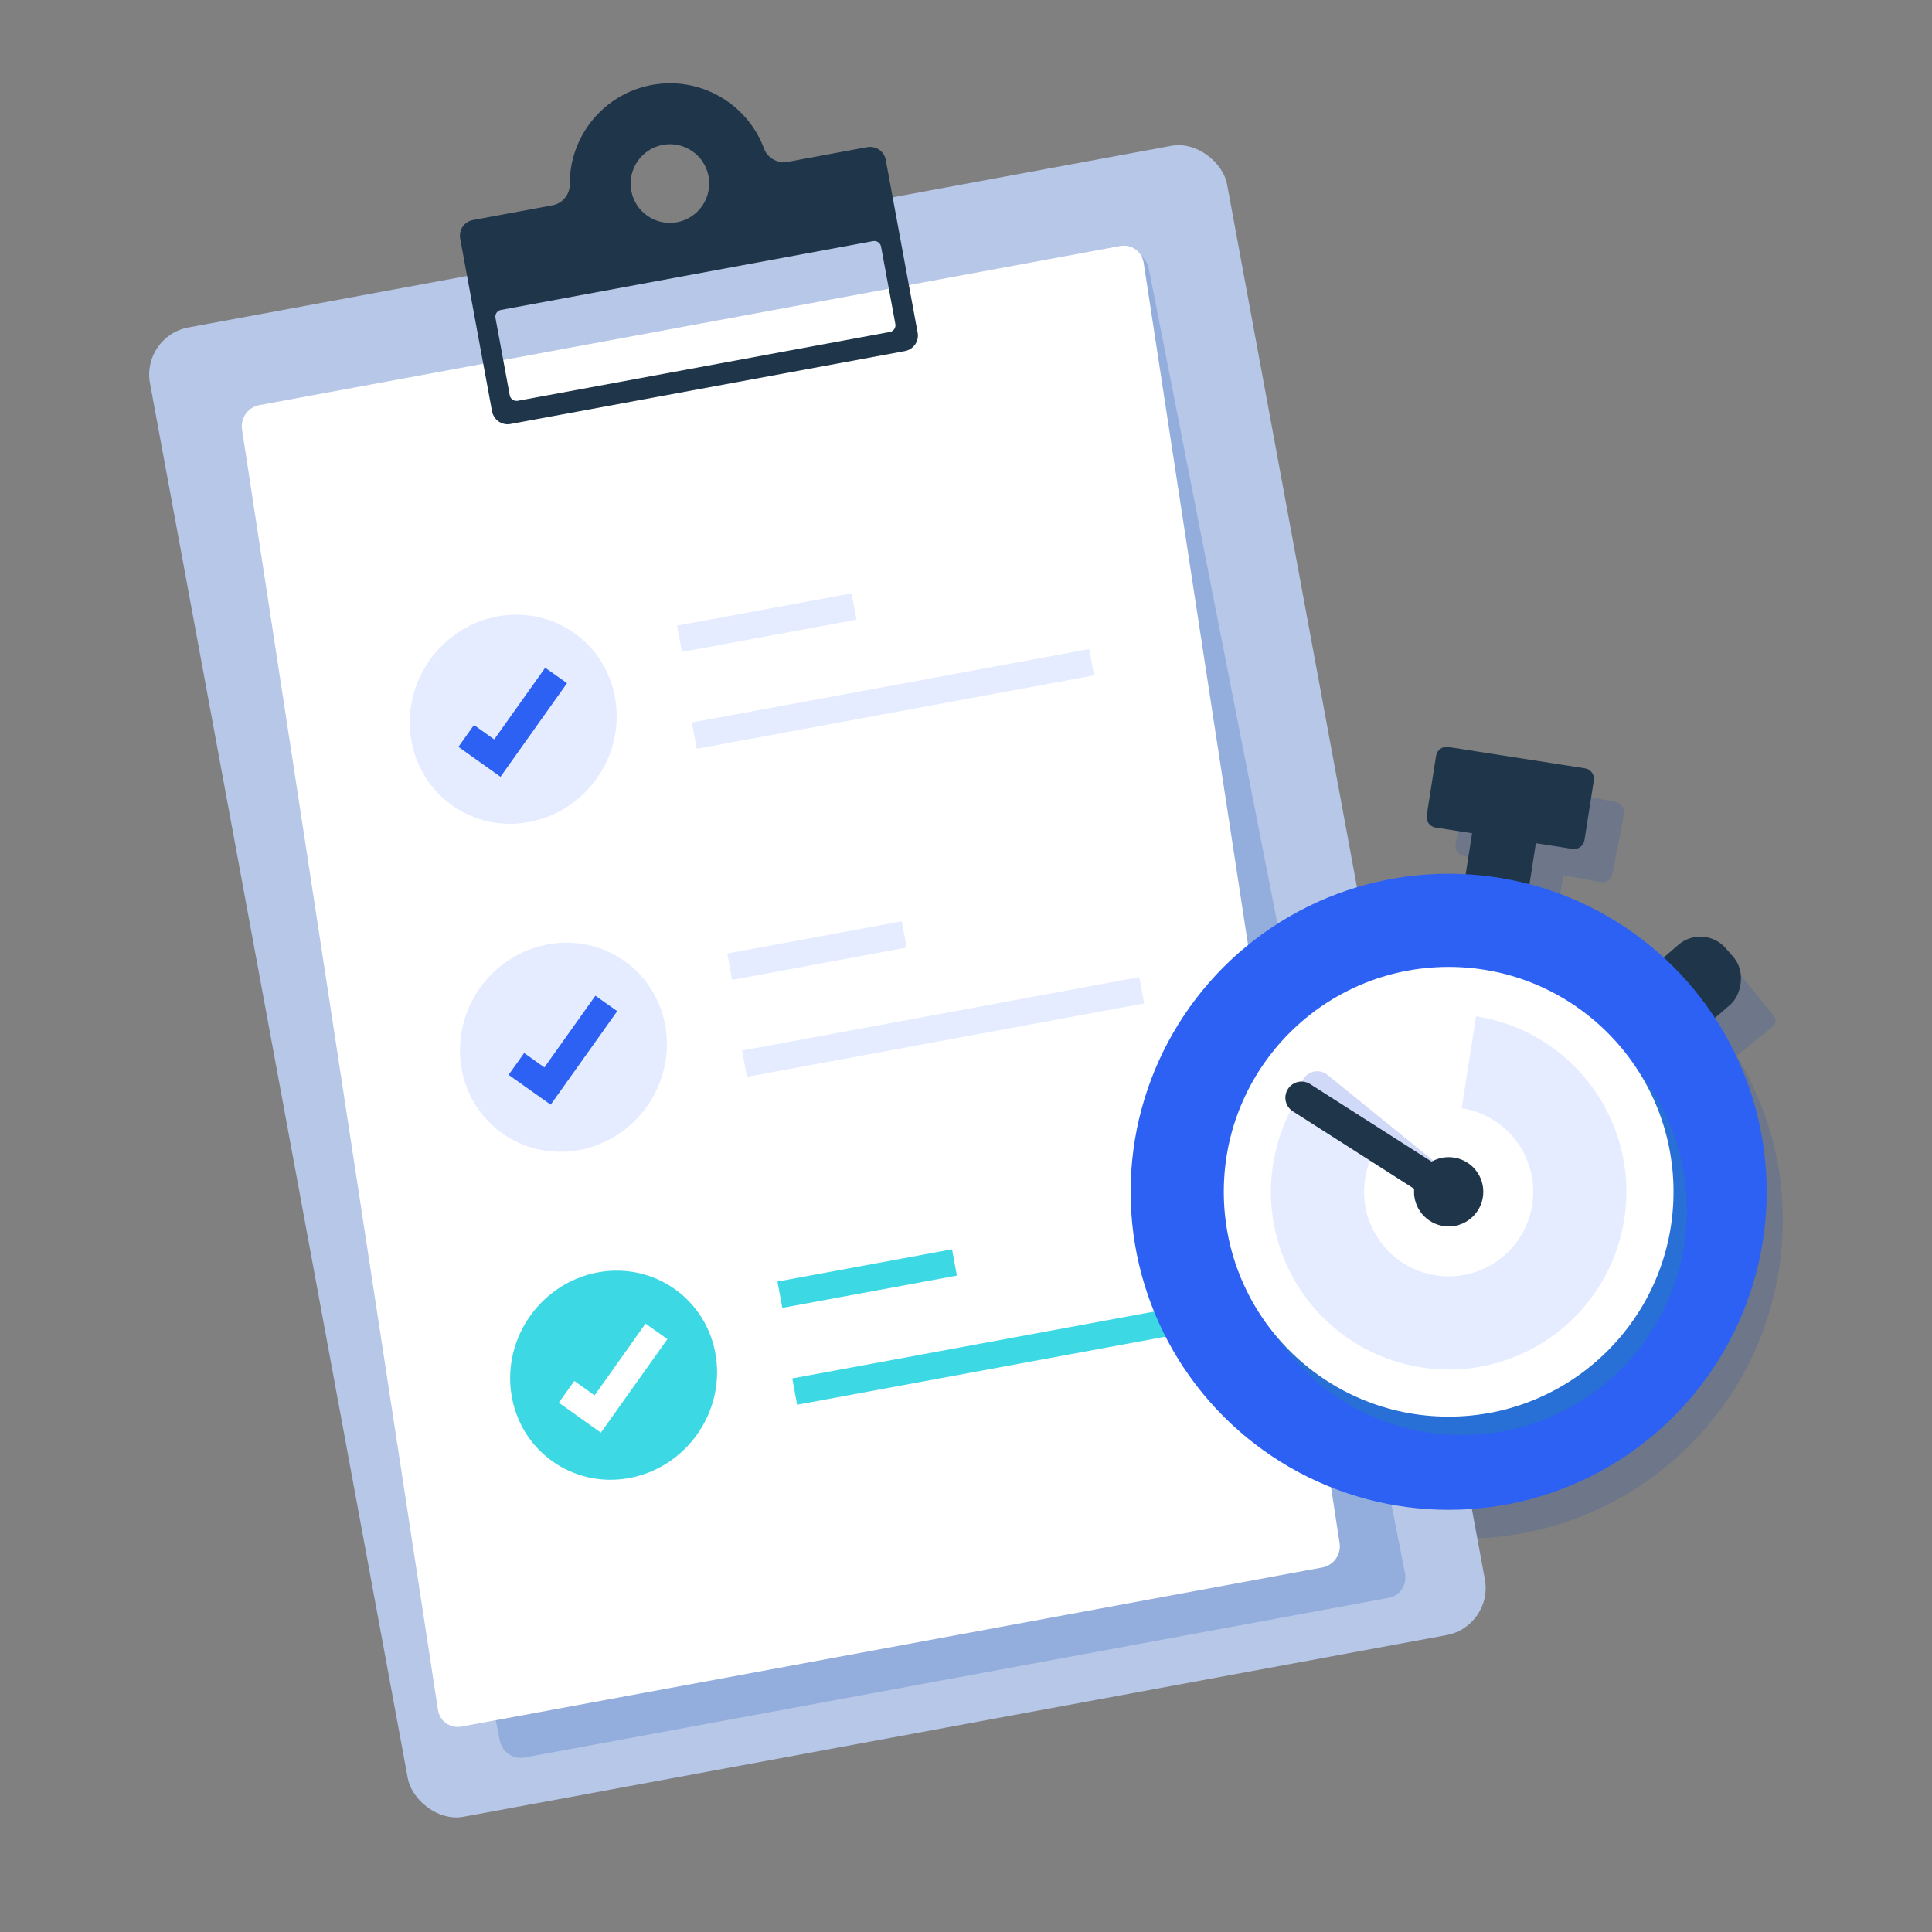
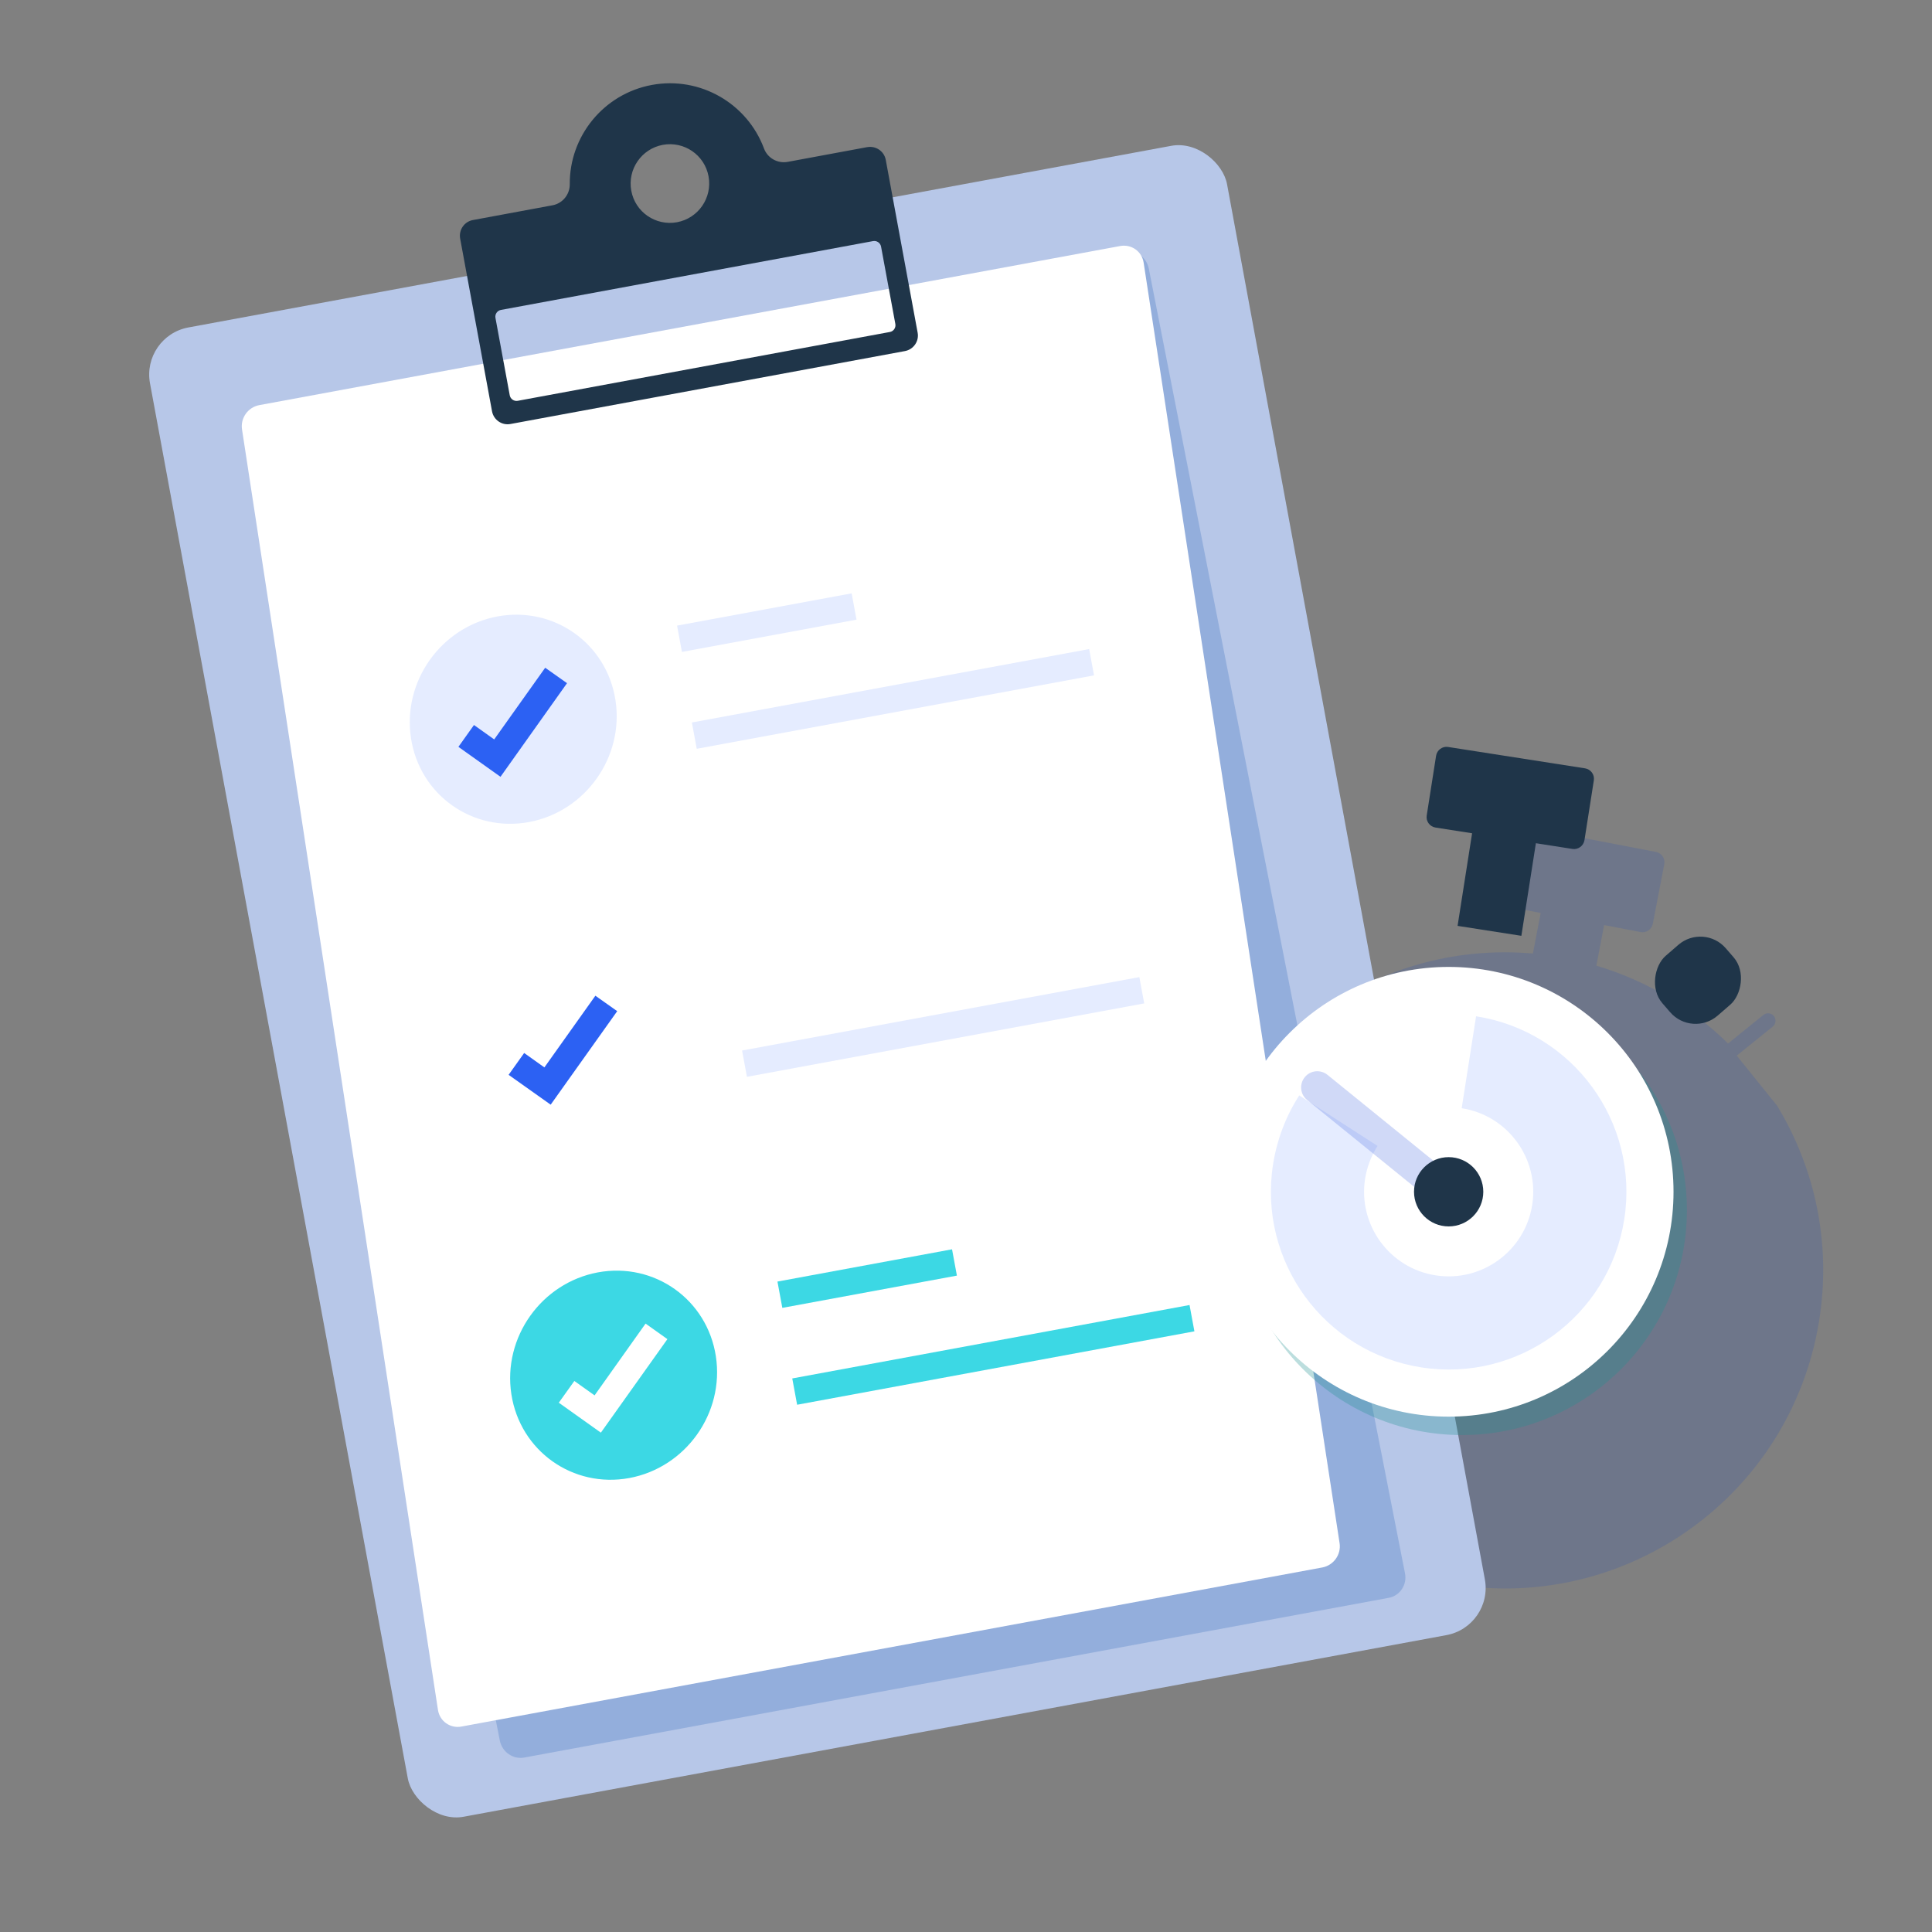
<svg xmlns="http://www.w3.org/2000/svg" viewBox="0 0 169 169">
  <rect x="0" y="0" width="169" height="169" fill="#808080" stroke="none" />
  <defs>
    <style>
      .cls-1 {
        fill: #4769e1;
      }

      .cls-1, .cls-2, .cls-3, .cls-4 {
        mix-blend-mode: multiply;
      }

      .cls-1, .cls-4 {
        opacity: .25;
      }

      .cls-2 {
        fill: #218f92;
        opacity: .3;
      }

      .cls-5 {
        fill: #e5ecff;
      }

      .cls-6 {
        fill: #fff;
      }

      .cls-7 {
        fill: none;
      }

      .cls-8 {
        isolation: isolate;
      }

      .cls-9 {
        fill: #3cd8e4;
      }

      .cls-10 {
        fill: #1f3549;
      }

      .cls-3 {
        fill: #2854b4;
        opacity: .2;
      }

      .cls-11 {
        fill: #b7c7e8;
      }

      .cls-12 {
        clip-path: url(#clippath);
      }

      .cls-13 {
        fill: #2c61f3;
      }

      .cls-4 {
        fill: #2a65b9;
      }
    </style>
    <clipPath id="clippath">
      <rect class="cls-7" width="169" height="169" />
    </clipPath>
  </defs>
  <g class="cls-8">
    <g id="_图层_2" data-name="图层 2">
      <g id="_图层_1-2" data-name="图层 1">
        <g class="cls-12">
          <g>
-             <path class="cls-3" d="M151.92,92.34l3.15-2.54c.28-.23.32-.64.1-.92l-3.53-4.37c-.23-.28-.64-.32-.92-.1l-3.09,2.5c-3.15-3.1-7.06-5.48-11.52-6.81l.68-3.55,3.18.61c.5.1.98-.23,1.08-.73l1-5.2c.1-.5-.23-.98-.73-1.08l-11.91-2.28c-.5-.1-.98.23-1.08.73l-1,5.2c-.1.5.23.98.73,1.08l3.18.61-.68,3.55c-14.05-1.25-27.05,8.33-29.76,22.48-2.89,15.09,7,29.67,22.09,32.56,15.09,2.89,29.67-7,32.56-22.09,1.35-7.04-.08-13.96-3.53-19.64Z" />
+             <path class="cls-3" d="M151.92,92.34l3.15-2.54c.28-.23.32-.64.1-.92c-.23-.28-.64-.32-.92-.1l-3.09,2.5c-3.15-3.1-7.06-5.48-11.52-6.81l.68-3.55,3.18.61c.5.1.98-.23,1.08-.73l1-5.2c.1-.5-.23-.98-.73-1.08l-11.91-2.28c-.5-.1-.98.23-1.08.73l-1,5.2c-.1.5.23.98.73,1.08l3.18.61-.68,3.55c-14.05-1.25-27.05,8.33-29.76,22.48-2.89,15.09,7,29.67,22.09,32.56,15.09,2.89,29.67-7,32.56-22.09,1.35-7.04-.08-13.96-3.53-19.64Z" />
            <rect class="cls-11" x="23.6" y="19.6" width="95.81" height="132.48" rx="4.19" ry="4.19" transform="translate(-14.41 14.42) rotate(-10.47)" />
            <path class="cls-4" d="M43.72,152.25L21.31,38.12c-.2-1.01.44-1.97,1.43-2.15l75.61-13.97c.99-.18,1.94.49,2.14,1.49l22.41,114.13c.2,1.01-.44,1.97-1.43,2.15l-75.61,13.97c-.99.18-1.94-.49-2.14-1.49Z" />
            <g>
              <path class="cls-6" d="M38.31,149.57L21.17,37.56c-.15-.99.52-1.93,1.5-2.12l75.32-13.92c.98-.18,1.9.47,2.05,1.46l17.14,112.01c.15.99-.52,1.93-1.5,2.12l-75.32,13.92c-.98.18-1.9-.47-2.05-1.46Z" />
              <g>
                <path class="cls-5" d="M53.84,61.26c.76,4.97-2.63,9.73-7.57,10.65-4.94.91-9.56-2.37-10.32-7.34-.76-4.97,2.63-9.73,7.57-10.65,4.94-.91,9.56,2.37,10.32,7.34Z" />
                <polygon class="cls-13" points="43.78 67.95 40.1 65.33 41.46 63.42 43.23 64.68 47.69 58.41 49.6 59.76 43.78 67.95" />
                <rect class="cls-5" x="59.31" y="53.29" width="15.53" height="2.34" transform="translate(-8.78 13.1) rotate(-10.47)" />
                <rect class="cls-5" x="60.44" y="59.97" width="35.34" height="2.34" transform="translate(-9.81 15.21) rotate(-10.47)" />
              </g>
              <g>
-                 <path class="cls-5" d="M58.23,89.95c.76,4.97-2.63,9.73-7.57,10.65-4.94.91-9.56-2.37-10.32-7.34-.76-4.97,2.63-9.73,7.57-10.65,4.94-.91,9.56,2.37,10.32,7.34Z" />
                <polygon class="cls-13" points="48.17 96.63 44.49 94.02 45.85 92.11 47.62 93.37 52.08 87.1 53.99 88.45 48.17 96.63" />
-                 <rect class="cls-5" x="63.7" y="81.98" width="15.53" height="2.34" transform="translate(-13.92 14.37) rotate(-10.47)" />
                <rect class="cls-5" x="64.83" y="88.66" width="35.34" height="2.34" transform="translate(-14.95 16.49) rotate(-10.47)" />
              </g>
              <g>
                <path class="cls-9" d="M62.62,118.64c.76,4.97-2.63,9.73-7.57,10.65-4.94.91-9.56-2.37-10.32-7.34-.76-4.97,2.63-9.73,7.57-10.65,4.94-.91,9.56,2.37,10.32,7.34Z" />
                <polygon class="cls-6" points="52.56 125.32 48.88 122.7 50.24 120.8 52.01 122.06 56.47 115.78 58.38 117.14 52.56 125.32" />
                <rect class="cls-9" x="68.09" y="110.67" width="15.53" height="2.34" transform="translate(-19.06 15.65) rotate(-10.47)" />
                <rect class="cls-9" x="69.22" y="117.35" width="35.34" height="2.34" transform="translate(-20.09 17.76) rotate(-10.47)" />
              </g>
            </g>
            <path class="cls-10" d="M75.86,12.87l-6.96,1.29c-.88.16-1.76-.33-2.07-1.17-1.46-3.92-5.56-6.34-9.81-5.56-4.25.79-7.22,4.52-7.18,8.7,0,.9-.64,1.67-1.52,1.83l-6.96,1.29c-.75.14-1.24.86-1.11,1.61l2.79,15.12c.14.75.86,1.25,1.61,1.11l34.51-6.38c.75-.14,1.25-.86,1.11-1.61l-2.79-15.12c-.14-.75-.86-1.24-1.61-1.11ZM57.98,12.67c1.87-.34,3.66.89,4,2.76.34,1.87-.89,3.66-2.76,4.01-1.87.34-3.66-.89-4-2.76-.34-1.87.89-3.66,2.76-4.01ZM78.32,28.34c.06.32-.15.64-.48.7l-32.55,6.02c-.33.06-.64-.16-.7-.48l-1.25-6.77c-.06-.32.15-.64.48-.7l32.55-6.02c.33-.06.64.16.7.48l1.25,6.77Z" />
            <g>
              <rect class="cls-10" x="145.06" y="82.07" width="6.93" height="7.34" rx="2.94" ry="2.94" transform="translate(116.12 -82.66) rotate(49.11)" />
              <path class="cls-10" d="M138.65,67.21l-11.98-1.87c-.5-.08-.97.27-1.05.77l-.82,5.23c-.08.5.27.97.77,1.05l3.2.5-1.27,8.1,5.58.87,1.27-8.1,3.2.5c.5.08.97-.27,1.05-.77l.82-5.23c.08-.5-.27-.97-.77-1.05Z" />
-               <circle class="cls-13" cx="126.72" cy="104.25" r="27.82" />
              <circle class="cls-2" cx="127.89" cy="105.86" r="19.67" />
              <circle class="cls-6" cx="126.72" cy="104.25" r="19.67" />
              <path class="cls-5" d="M129.12,88.89l-1.26,8.05c4.04.63,6.8,4.42,6.17,8.45-.63,4.04-4.42,6.8-8.45,6.17-4.04-.63-6.8-4.42-6.17-8.45.17-1.06.55-2.02,1.09-2.87l-6.85-4.42c-1.14,1.77-1.94,3.81-2.29,6.03-1.33,8.48,4.47,16.43,12.96,17.76,8.48,1.33,16.43-4.47,17.76-12.95,1.33-8.48-4.47-16.43-12.95-17.76Z" />
              <path class="cls-1" d="M126.71,106.11c-.18-.05-.36-.14-.51-.27l-11.86-9.62c-.61-.49-.7-1.38-.21-1.99.49-.61,1.38-.7,1.99-.21l11.86,9.62c.61.49.7,1.38.21,1.99-.36.45-.95.62-1.47.47Z" />
              <circle class="cls-10" cx="126.72" cy="104.25" r="3.03" />
-               <path class="cls-10" d="M126.5,105.64c-.19-.03-.37-.1-.54-.21l-12.87-8.22c-.66-.42-.85-1.29-.43-1.95.42-.66,1.29-.85,1.95-.43l12.87,8.22c.66.42.85,1.29.43,1.95-.31.49-.87.72-1.41.64Z" />
            </g>
          </g>
        </g>
      </g>
    </g>
  </g>
</svg>